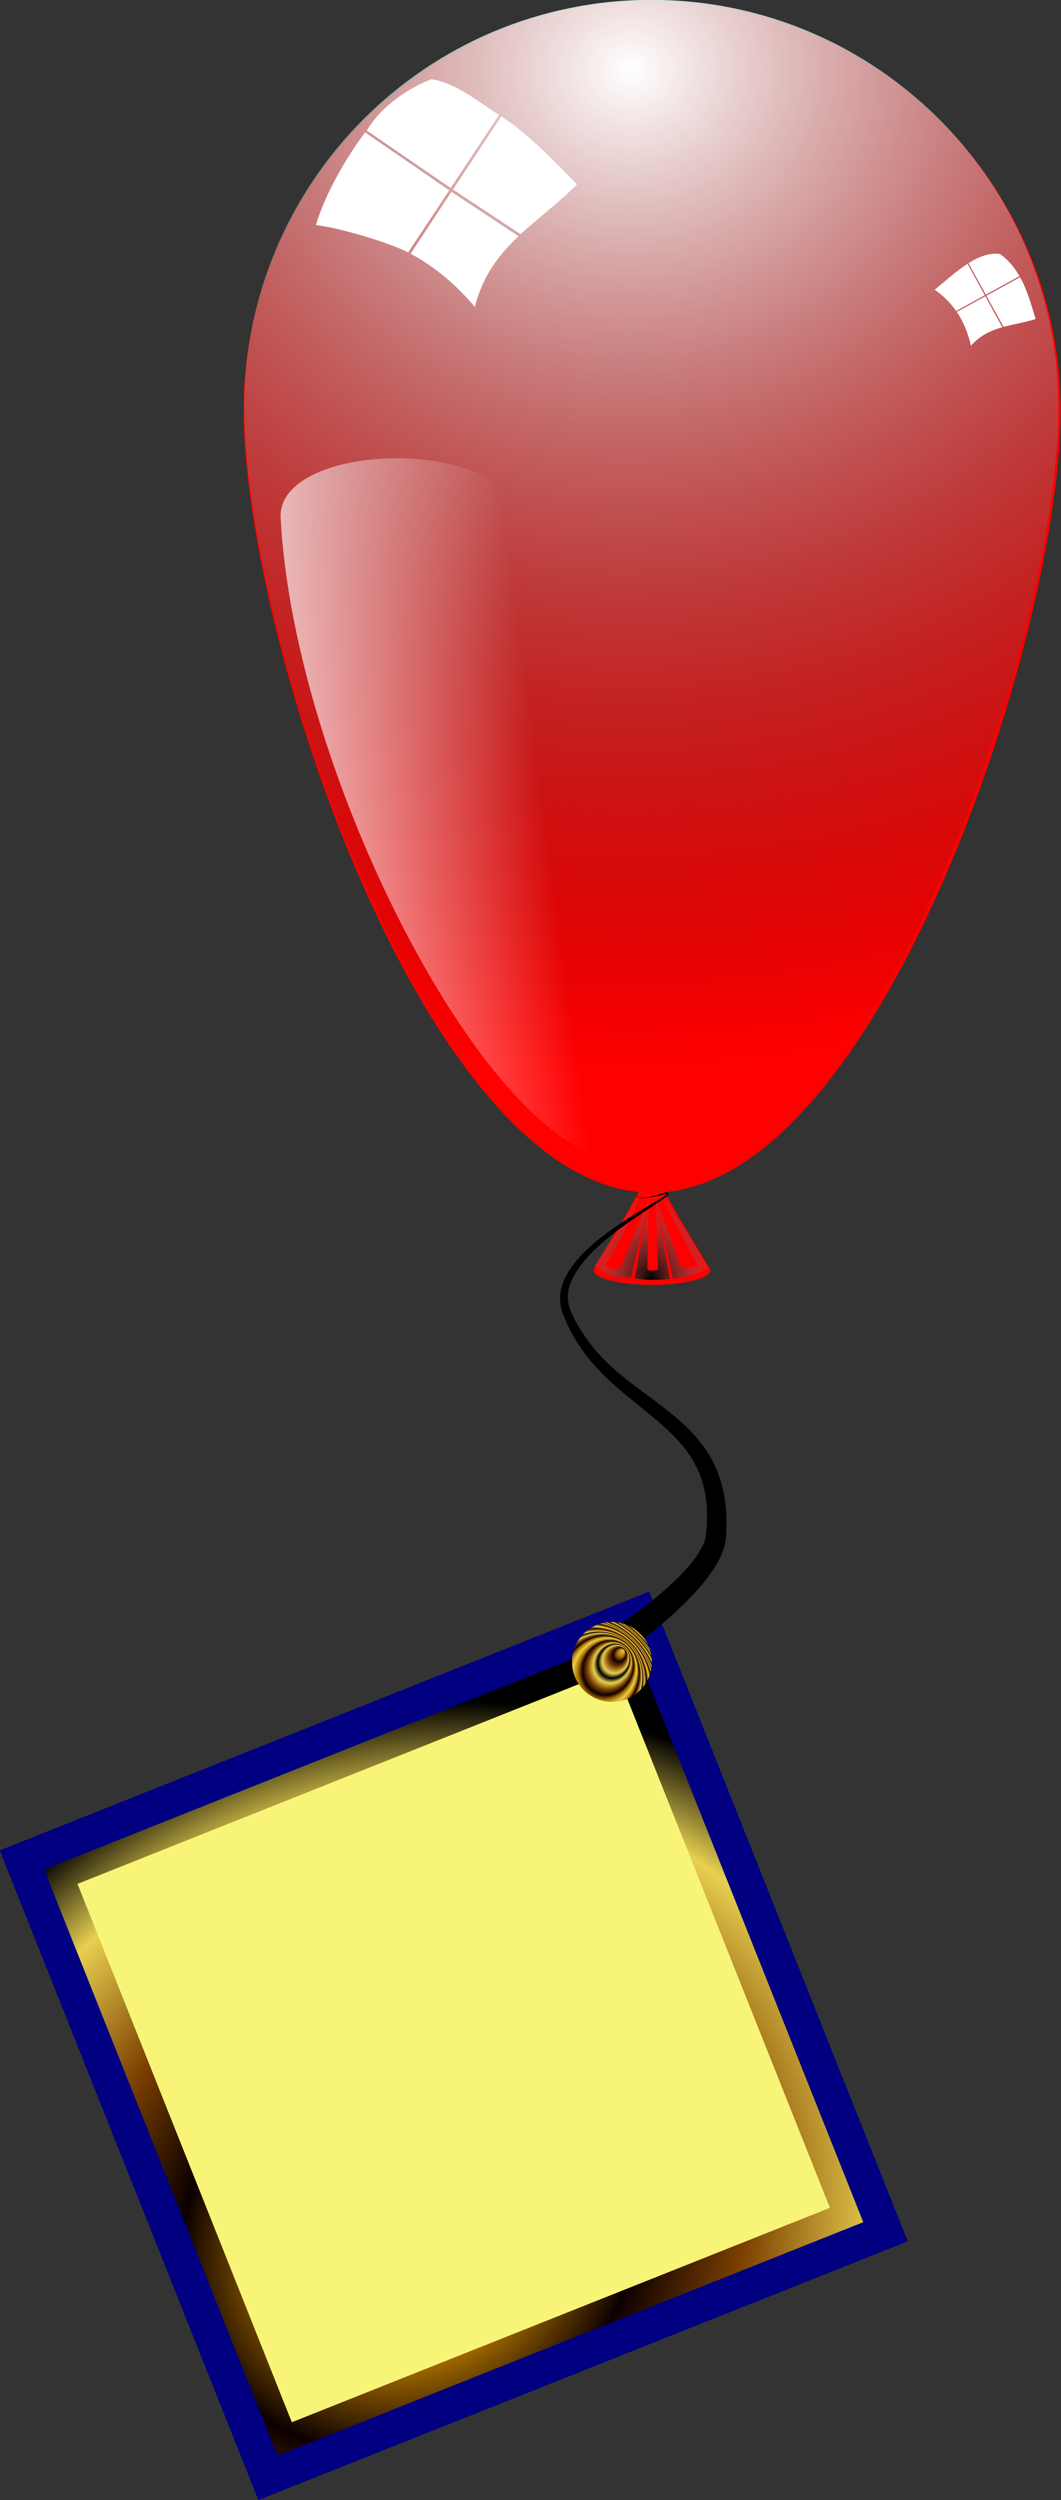
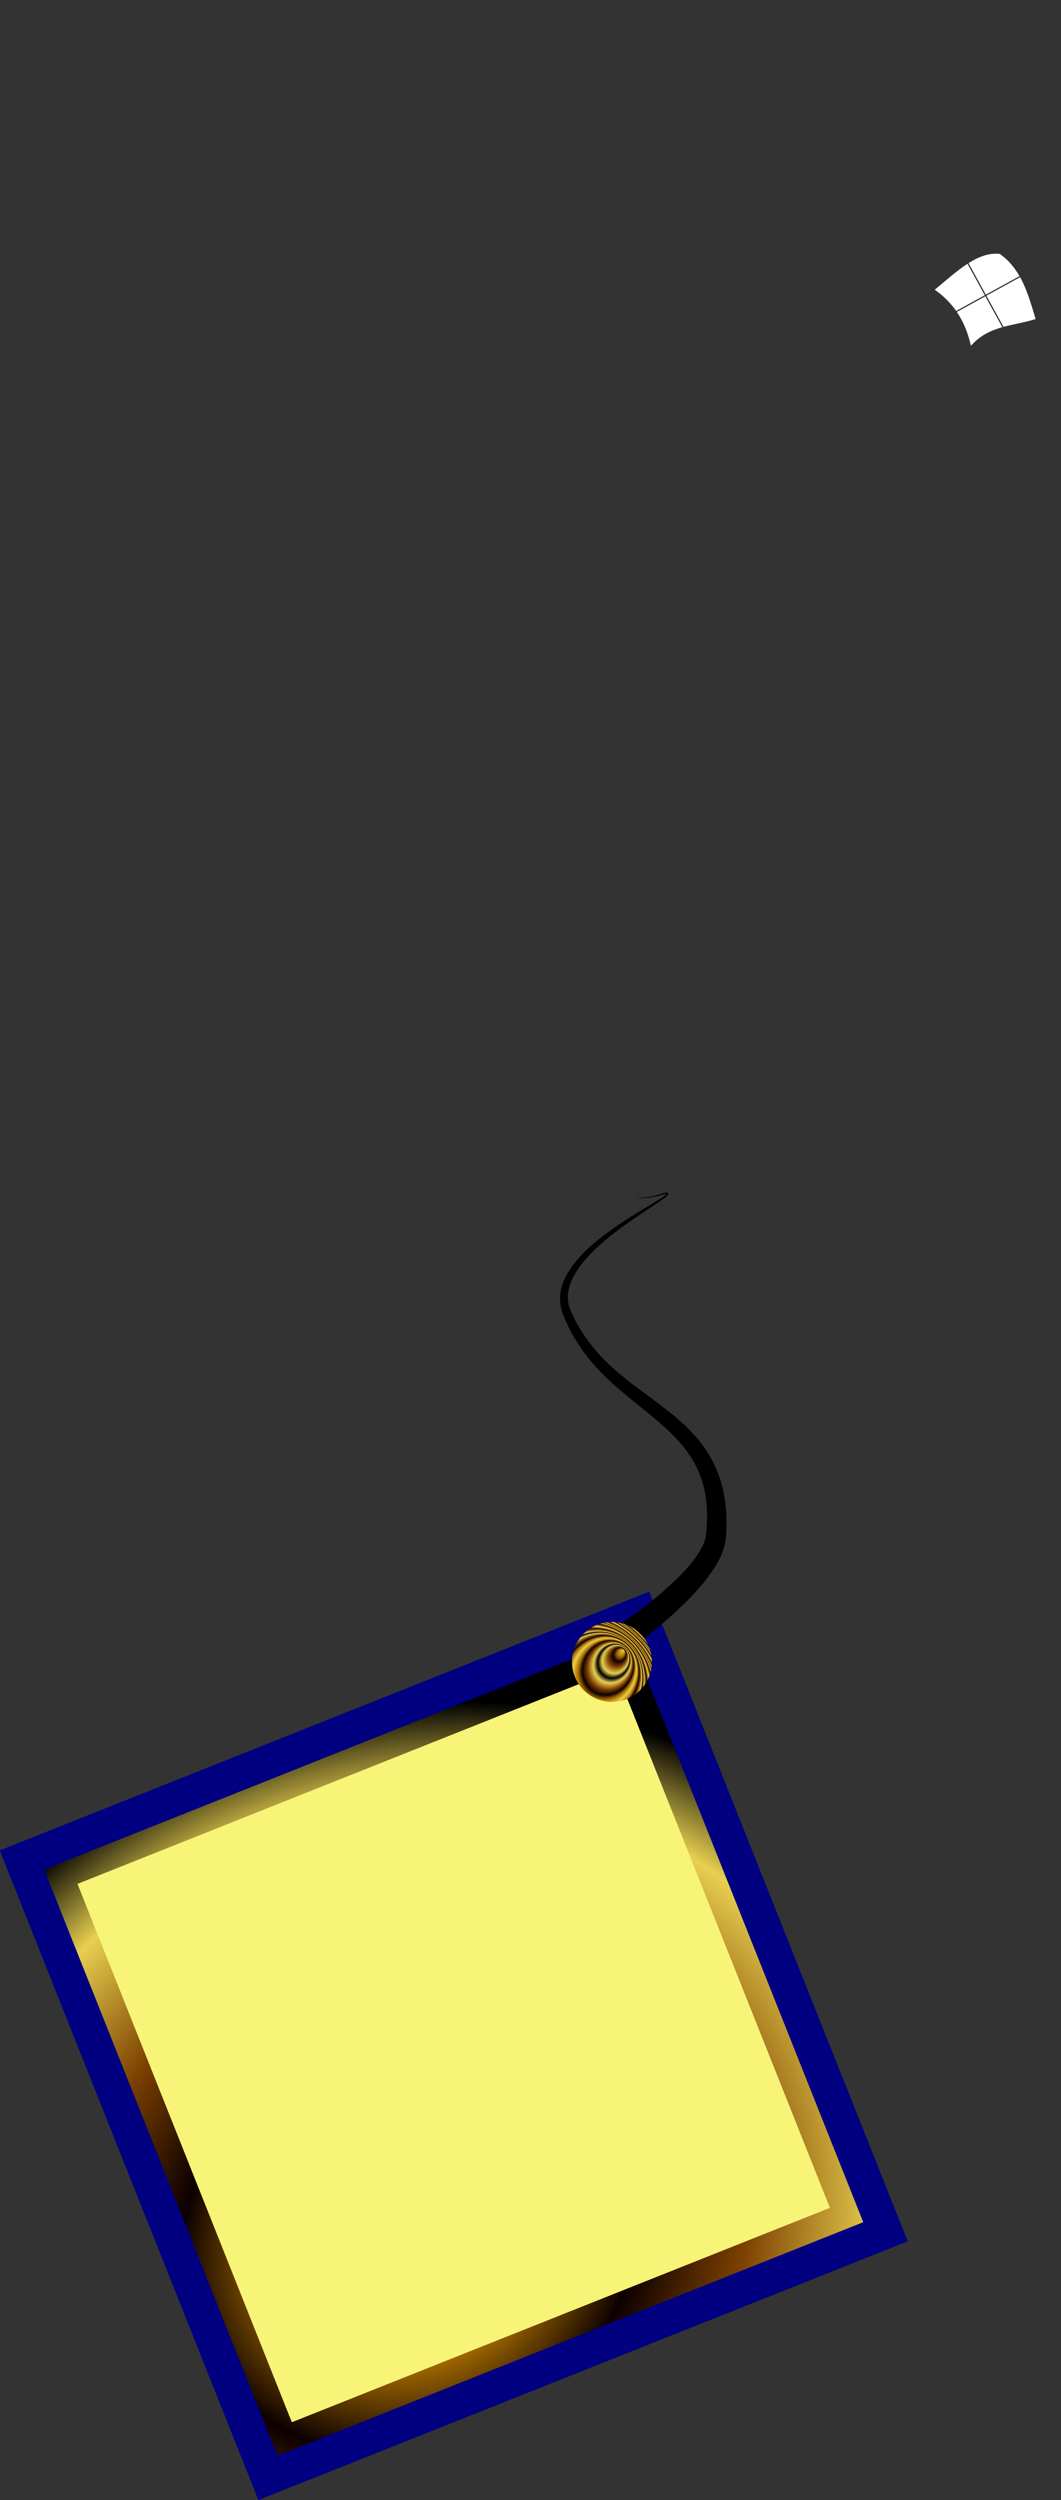
<svg xmlns="http://www.w3.org/2000/svg" xmlns:xlink="http://www.w3.org/1999/xlink" version="1.1" viewBox="0 0 409.14 963.63">
  <rect x="0" y="0" width="409.14" height="963.63" fill="#333333" stroke="none" />
  <defs>
    <linearGradient id="a">
      <stop stop-color="#e8d04c" offset="0" />
      <stop stop-color="#ac7000" offset=".229" />
      <stop stop-color="#0c0000" offset=".402" />
      <stop stop-color="#7c4000" offset=".593" />
      <stop stop-color="#e8d050" offset=".83" />
      <stop offset="1" />
    </linearGradient>
    <radialGradient id="e" cx="204.76" cy="162.72" r="182.86" gradientTransform="matrix(.08 2.652 -2.923 .088 680.78 -503.08)" gradientUnits="userSpaceOnUse">
      <stop stop-color="#fff" offset="0" />
      <stop stop-opacity="0" offset="1" />
    </radialGradient>
    <radialGradient id="d" cx="231.7" cy="646.88" r="27.739" gradientTransform="matrix(6.1097e-7,-1.561,1.175,4.7519e-7,-528.67,1002.8)" gradientUnits="userSpaceOnUse">
      <stop offset="0" />
      <stop stop-color="#999" stop-opacity="0" offset="1" />
    </radialGradient>
    <linearGradient id="f" x1="10.588" x2="175.3" y1="403.58" y2="381.35" gradientUnits="userSpaceOnUse">
      <stop stop-color="#fff" offset="0" />
      <stop stop-color="#fff" stop-opacity="0" offset="1" />
    </linearGradient>
    <radialGradient id="c" cx="-33.853" cy="943.05" r="121.58" gradientTransform="matrix(1.828 -.266 .238 1.633 -200.53 -606.35)" gradientUnits="userSpaceOnUse" xlink:href="#a" />
    <radialGradient id="b" cx="393.54" cy="660" r="15.405" fx="406.13" fy="662.75" gradientTransform="matrix(.219 -.174 .337 .089 83.83 668.52)" gradientUnits="userSpaceOnUse" xlink:href="#a" spreadMethod="reflect" />
  </defs>
  <g transform="translate(-155.71 -26.957)">
    <g transform="matrix(4.54,0,0,4.54,-751.57,-156.88)">
      <g transform="translate(8.153,-1.5259e-5)">
-         <path d="m247.08 40.629c-19.163 0-34.702 15.538-34.702 34.702 0 18.779 14.92 64.534 33.551 66.362l-1.222 2.197-2.482 4.131h0.038c-0.105 0.101-0.164 0.209-0.164 0.318 0 0.685 2.22 1.238 4.958 1.238s4.958-0.554 4.958-1.238c0-0.109-0.053-0.217-0.159-0.318h5e-3l-2.482-4.131-1.216-2.186c18.661-1.731 33.611-47.573 33.611-66.373 0-19.163-15.533-34.702-34.696-34.702z" fill="#f00" />
        <g transform="matrix(.175 0 0 .175 206.51 36.931)">
-           <path d="m429.04 217.96c0 109.17-88.474 378.4-197.61 378.4s-197.61-269.23-197.61-378.4 88.474-197.67 197.61-197.67 197.61 88.501 197.61 197.67z" fill="url(#e)" />
-           <path d="m226.66 598.42c0.115-0.198 0.609-0.168 1.431 0.06 0.411 0.114 0.902 0.277 1.453 0.436 0.551 0.159 1.161 0.316 1.81 0.328 0.656 0.067 1.405-0.017 2.224-0.265 0.819-0.248 1.709-0.662 2.59-1.168 2.375 3.802 5.532 8.952 9.396 15.312 3.864 6.36 8.435 13.931 13.598 22.522-5.214 2.88-11.227 4.358-17.183 4.982-2.652-11.566-5.407-24.47-8.261-38.296 2.083 12.238 4.338 25.158 6.634 38.47-1e-3 1.4e-4 -3e-3 2.9e-4 -4e-3 4.4e-4 -5.373 0.626-11.159 0.79-17.041-0.258 2.398-13.084 4.719-25.692 6.825-37.539-2.976 13.609-5.866 26.136-8.665 37.154-3.55 0.525-6.973 0.069-10.008-1.036-3.035-1.105-5.683-2.858-7.774-4.982 3.837-4.93 6.949-9.722 9.614-14.033 2.664-4.311 4.875-8.144 6.724-11.31 1.849-3.166 3.329-5.67 4.43-7.426s1.819-2.768 2.124-2.996c0.084 0.044 0.085 0.045 0.085 0.045s3e-4 1.6e-4 0.085 0.045c-0.015 0.379-0.435 1.524-1.192 3.347-0.757 1.823-1.845 4.326-3.246 7.422s-3.108 6.788-5.242 10.936c-2.134 4.148-4.692 8.755-8.011 13.568 0.987 0.968 2.265 1.689 3.614 1.986 1.349 0.297 2.768 0.169 3.945-0.612 3.941-10.119 8.583-21.216 13.714-33.035-0.318 10.827-0.569 22.268-0.842 34.166 1.289 0.768 3.095 0.557 5.197 0.134 4.9e-4 -1e-4 9.8e-4 -2e-4 1e-3 -3e-4 -0.391-12.074-0.737-23.744-1.125-34.864 4.52 11.943 8.696 23.258 12.35 33.729 3.12 0.337 5.935 0.259 7.929-1.033-3.809-7.125-7.282-13.644-10.328-19.386-3.045-5.742-5.662-10.706-7.72-14.668-0.675 0.892-1.554 1.446-2.436 1.702-0.882 0.256-1.769 0.216-2.557-0.028h-1e-5c-0.918-0.326-1.6-0.734-2.143-1.119-0.543-0.385-0.946-0.749-1.253-1.06-0.614-0.621-0.855-1.032-0.74-1.229z" fill="url(#d)" fill-rule="evenodd" />
          <path d="m410.42 154.82-16.356 8.982 8.309 15.131c4.981-1.351 10.24-2.134 15.57-3.786-2.102-7.051-4.109-14.16-7.523-20.327zm-0.292-0.494c-2.365-4.141-5.38-7.842-9.537-10.775-5.143-0.642-10.202 1.312-15.199 4.461l8.396 15.288 16.34-8.974zm-25.237-5.998c-5.334 3.449-10.613 8.218-15.912 12.583 4.288 2.983 7.702 6.445 10.401 10.301l13.889-7.628-8.378-15.256zm8.655 15.759-13.842 7.602c3.324 4.897 5.516 10.413 6.842 16.407 4.565-5.112 9.733-7.45 15.24-9.004l-8.24-15.005z" fill="#fff" />
-           <path d="m158.62 76.802-23.452 35.483 32.824 21.695c8.611-8.013 18.389-15.177 27.384-24.166-11.72-11.986-23.32-24.193-36.75-33.008zm-1.113-0.687c-9.17-5.841-21.32-15.818-32.82-17.321-11.06 4.166-24.61 13.265-31.345 24.922l40.734 27.848zm-64.963 8.475c-7.518 9.773-19.073 28.451-23.9 44.926 11.815 1.464 35.235 8.392 44.772 13.304l19.915-30.131zm41.879 28.819-19.848 30.029c11.904 6.347 22.18 15.146 31.22 25.826 3.781-15.157 11.72-25.36 21.179-34.34z" fill="#fff" />
-           <path d="m213.14 582.64c-61.25-6.02-155.11-185.56-161.62-311.13-1.722-33.199 89.662-40.111 115.16-8.081 70.317 88.338 72.288 256.27 46.467 319.21z" fill="url(#f)" />
        </g>
      </g>
    </g>
    <rect transform="matrix(.929 -.37 .37 .929 0 0)" x="-129.32" y="745.25" width="269.55" height="269.55" fill="#000080" fill-rule="evenodd" />
    <path d="m393.63 653.8 5.718 8.204c7.817-5.68 15.365-11.894 22.198-18.91 3.378-3.454 6.65-7.22 9.41-11.48 2.231-3.29 4.201-7.342 4.682-12.06v-1e-5c0.44-5.69 0.271-11.526-0.876-17.265-1e-5 0-1e-5 -1e-5 -1e-5 -1e-5 -0.948-4.706-2.607-9.273-4.971-13.467-2.19-3.862-4.91-7.328-7.921-10.421-3.03-3.112-6.306-5.868-9.628-8.45-1e-5 0-1e-5 0-1e-5 -1e-5 -6.947-5.412-14.125-10.204-20.396-15.882-6.847-6.198-12.634-13.656-16.174-22.167-0.997-2.352-1.237-5.062-0.733-7.631 0.527-2.752 1.85-5.393 3.481-7.854 3.802-5.719 9.179-10.384 14.768-14.693 4.908-3.777 10.134-7.176 15.339-10.614 0 0 1e-5 0 1e-5 -1e-5 0.849-0.561 1.699-1.125 2.535-1.715 0.562-0.395 1.134-0.802 1.662-1.277 0.157-0.14 0.321-0.297 0.465-0.489 0.091-0.087 0.184-0.263 0.19-0.519-0.068-0.263-0.222-0.408-0.379-0.437l-1e-5 -1e-5c-0.243-0.069-0.467-0.07-0.659-0.057-2.632 0.804-5.266 1.594-7.974 1.906h-1e-5c-1.001 0.103-2.133 0.345-2.879-0.281-0.154-0.127-0.252-0.324-0.255-0.527-4e-3 -0.202 0.063-0.405 0.153-0.593 0.156-0.231 0.312-0.462 0.469-0.694 5e-5 -6e-5 8e-5 -9e-5 8e-5 -9e-5l-9e-5 9e-5c-0.166 0.225-0.332 0.45-0.499 0.676-0.1 0.187-0.178 0.393-0.184 0.61-5e-3 0.222 0.091 0.443 0.259 0.593 0.769 0.681 1.967 0.511 2.956 0.426h1e-5c2.735-0.201 5.407-0.883 8.034-1.575 0.161 8e-3 0.298 9e-3 0.388 0.057 0.017 0.033 0.039 0.016-0.015-0.062v-1e-5c0.024-0.024-0.032 0.011-0.082 0.108-0.105 0.133-0.246 0.253-0.398 0.381-0.509 0.423-1.075 0.788-1.65 1.16-0.849 0.547-1.715 1.071-2.585 1.596 0 1e-5 -1e-5 1e-5 -1e-5 1e-5 -5.34 3.217-10.718 6.404-15.85 10.022-5.826 4.098-11.534 8.664-15.859 14.562 0 1e-5 0 1e-5 -1e-5 1e-5 -1.876 2.553-3.456 5.444-4.247 8.667-0.743 3.087-0.592 6.398 0.528 9.438 3.405 9.18 9.175 17.366 16.155 24.204 6.349 6.221 13.442 11.417 19.961 16.938 0 1e-5 1e-5 1e-5 1e-5 1e-5 3.104 2.636 6.076 5.346 8.696 8.285 2.591 2.909 4.862 6.05 6.572 9.414 1.86 3.633 3.101 7.588 3.746 11.631l1e-5 1e-5c0.802 4.965 0.709 10.116 0.118 15.258v1e-5c-0.219 2.642-1.889 5.357-3.779 8.204-2.449 3.497-5.499 6.686-8.769 9.797-6.634 6.284-14.01 11.837-21.72 16.982z" fill-rule="evenodd" />
    <rect transform="matrix(.929 -.37 .37 .929 0 0)" x="-116.13" y="758.44" width="243.16" height="243.16" fill="url(#c)" fill-rule="evenodd" />
    <rect transform="matrix(.929 -.37 .37 .929 0 0)" x="-106.23" y="768.34" width="223.36" height="223.36" fill="#f8f478" fill-rule="evenodd" />
    <path transform="matrix(1,0,0,2.179,0,-768.24)" d="m407.09 658.91c0 3.905-6.897 7.071-15.405 7.071-8.508 0-15.405-3.166-15.405-7.071 0-3.905 6.897-7.071 15.405-7.071 8.508 0 15.405 3.166 15.405 7.071z" fill="url(#b)" fill-rule="evenodd" />
  </g>
</svg>